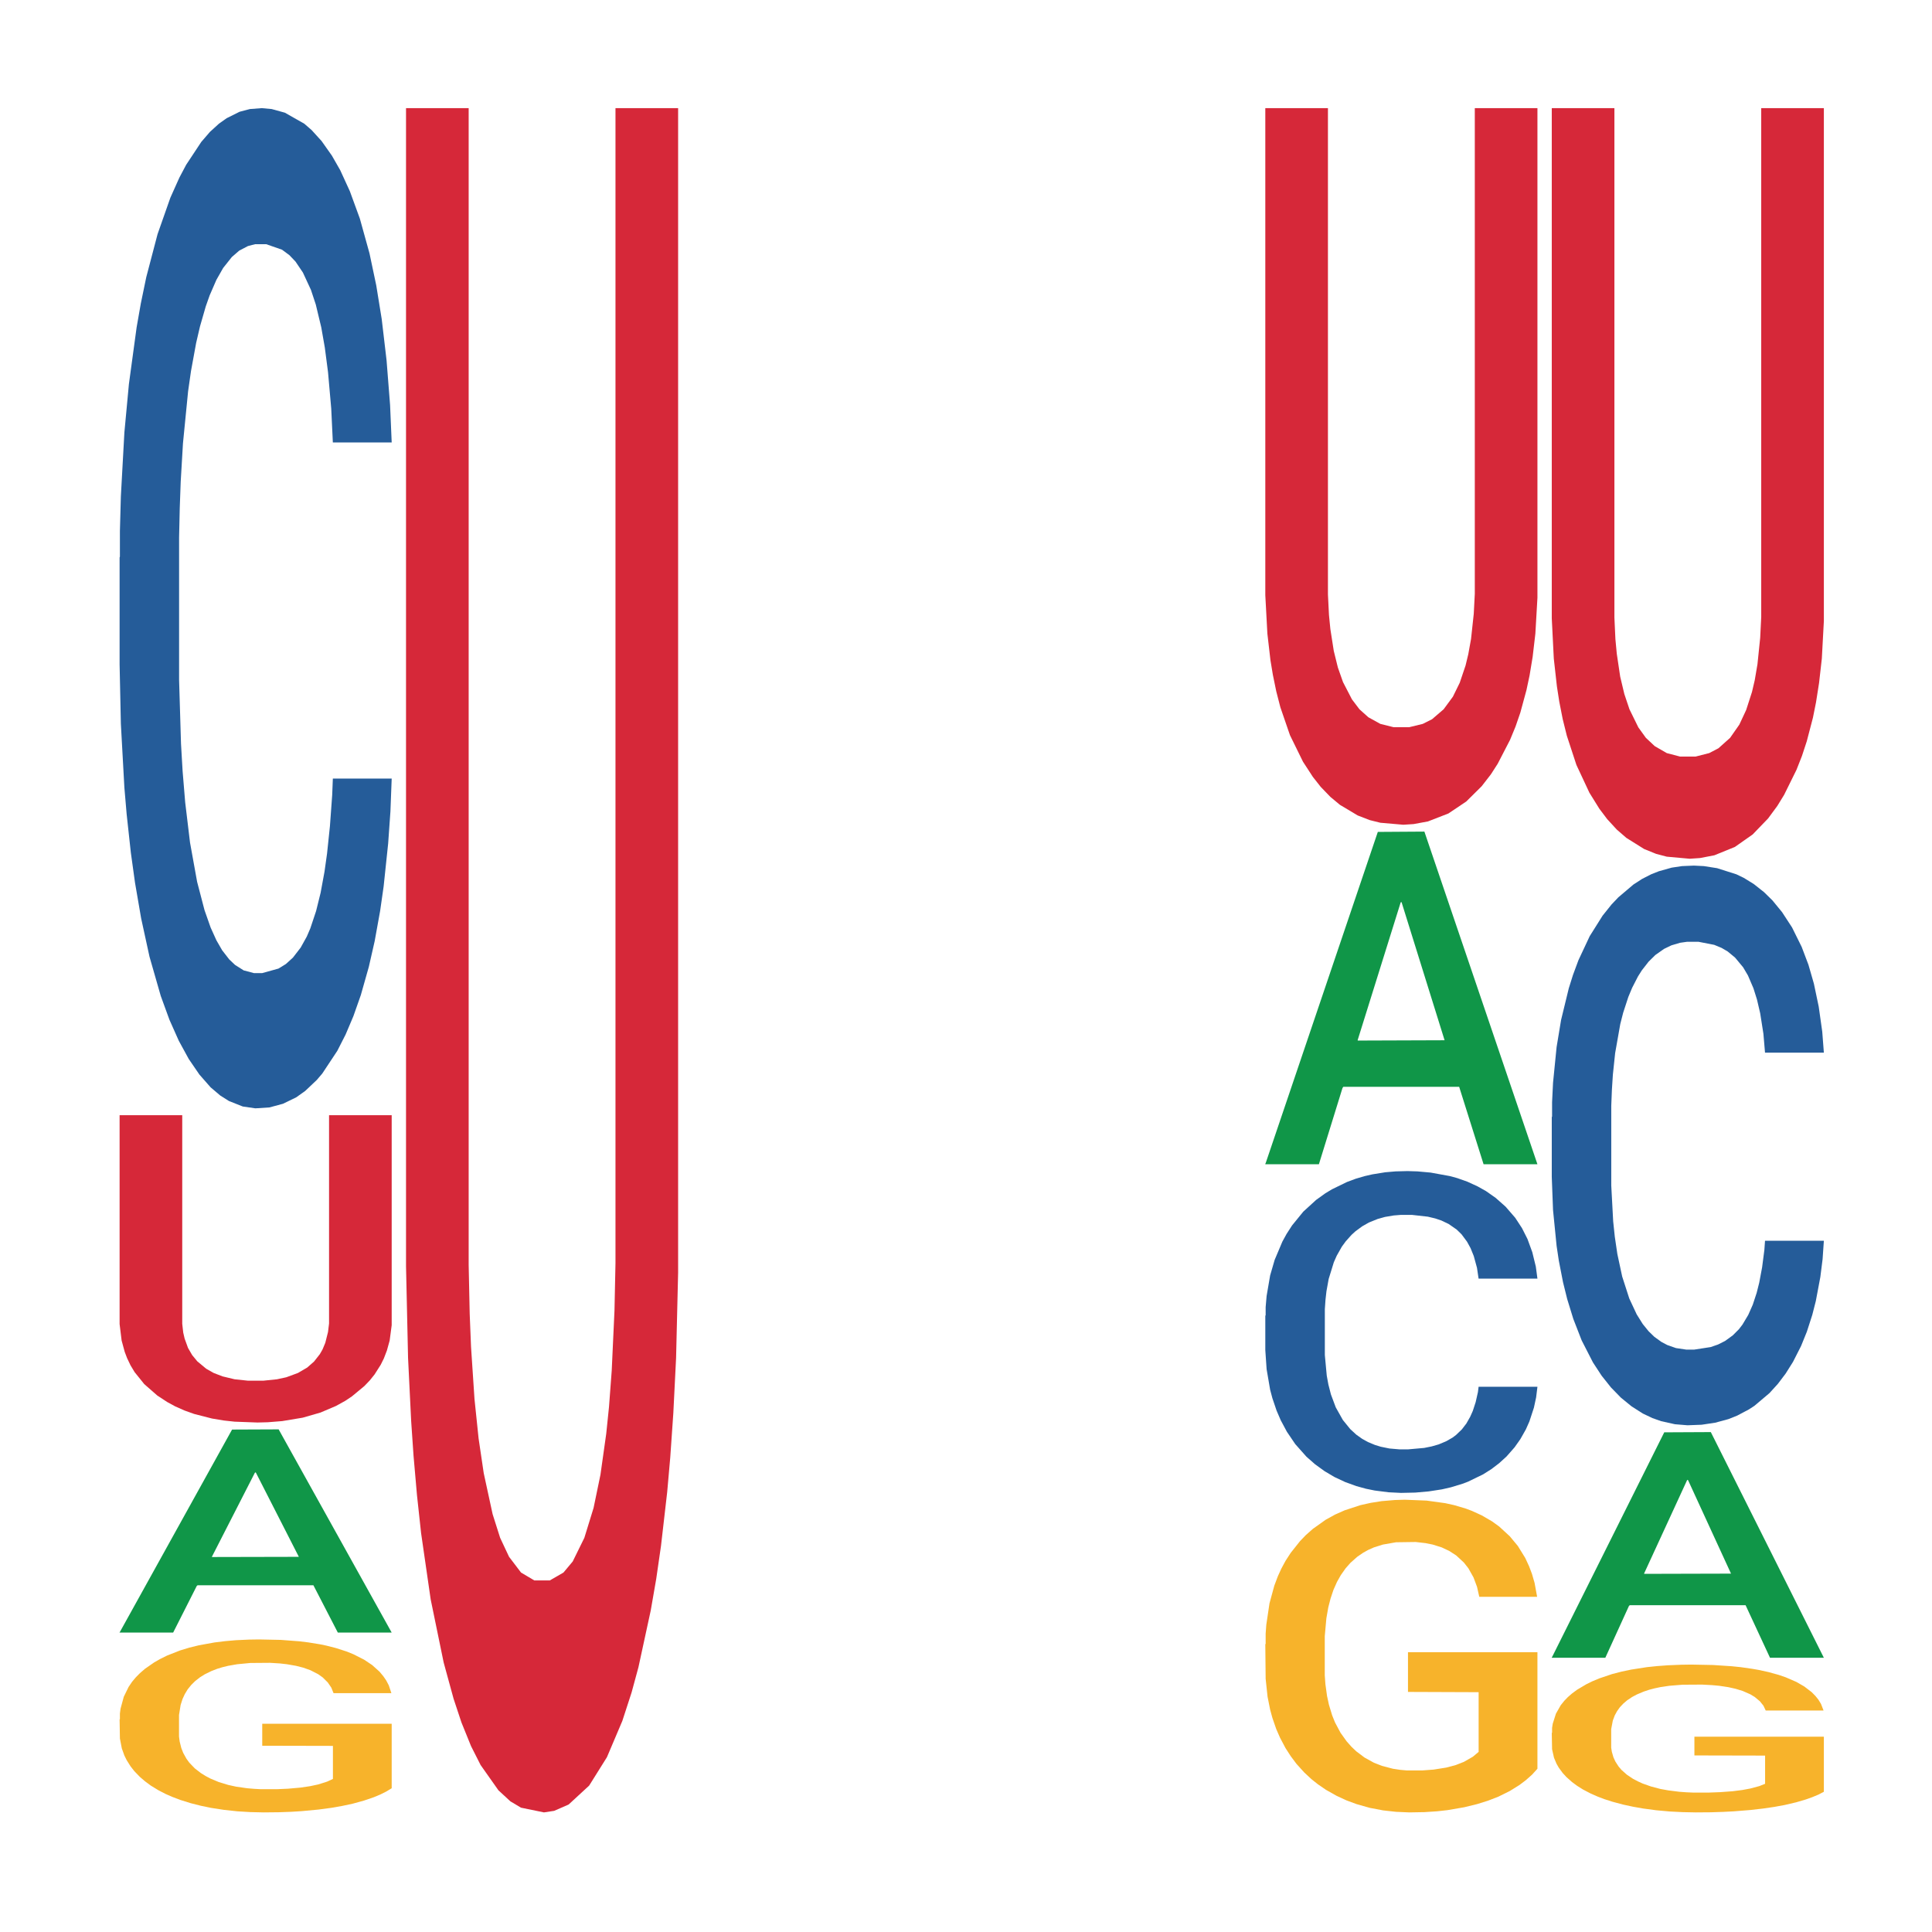
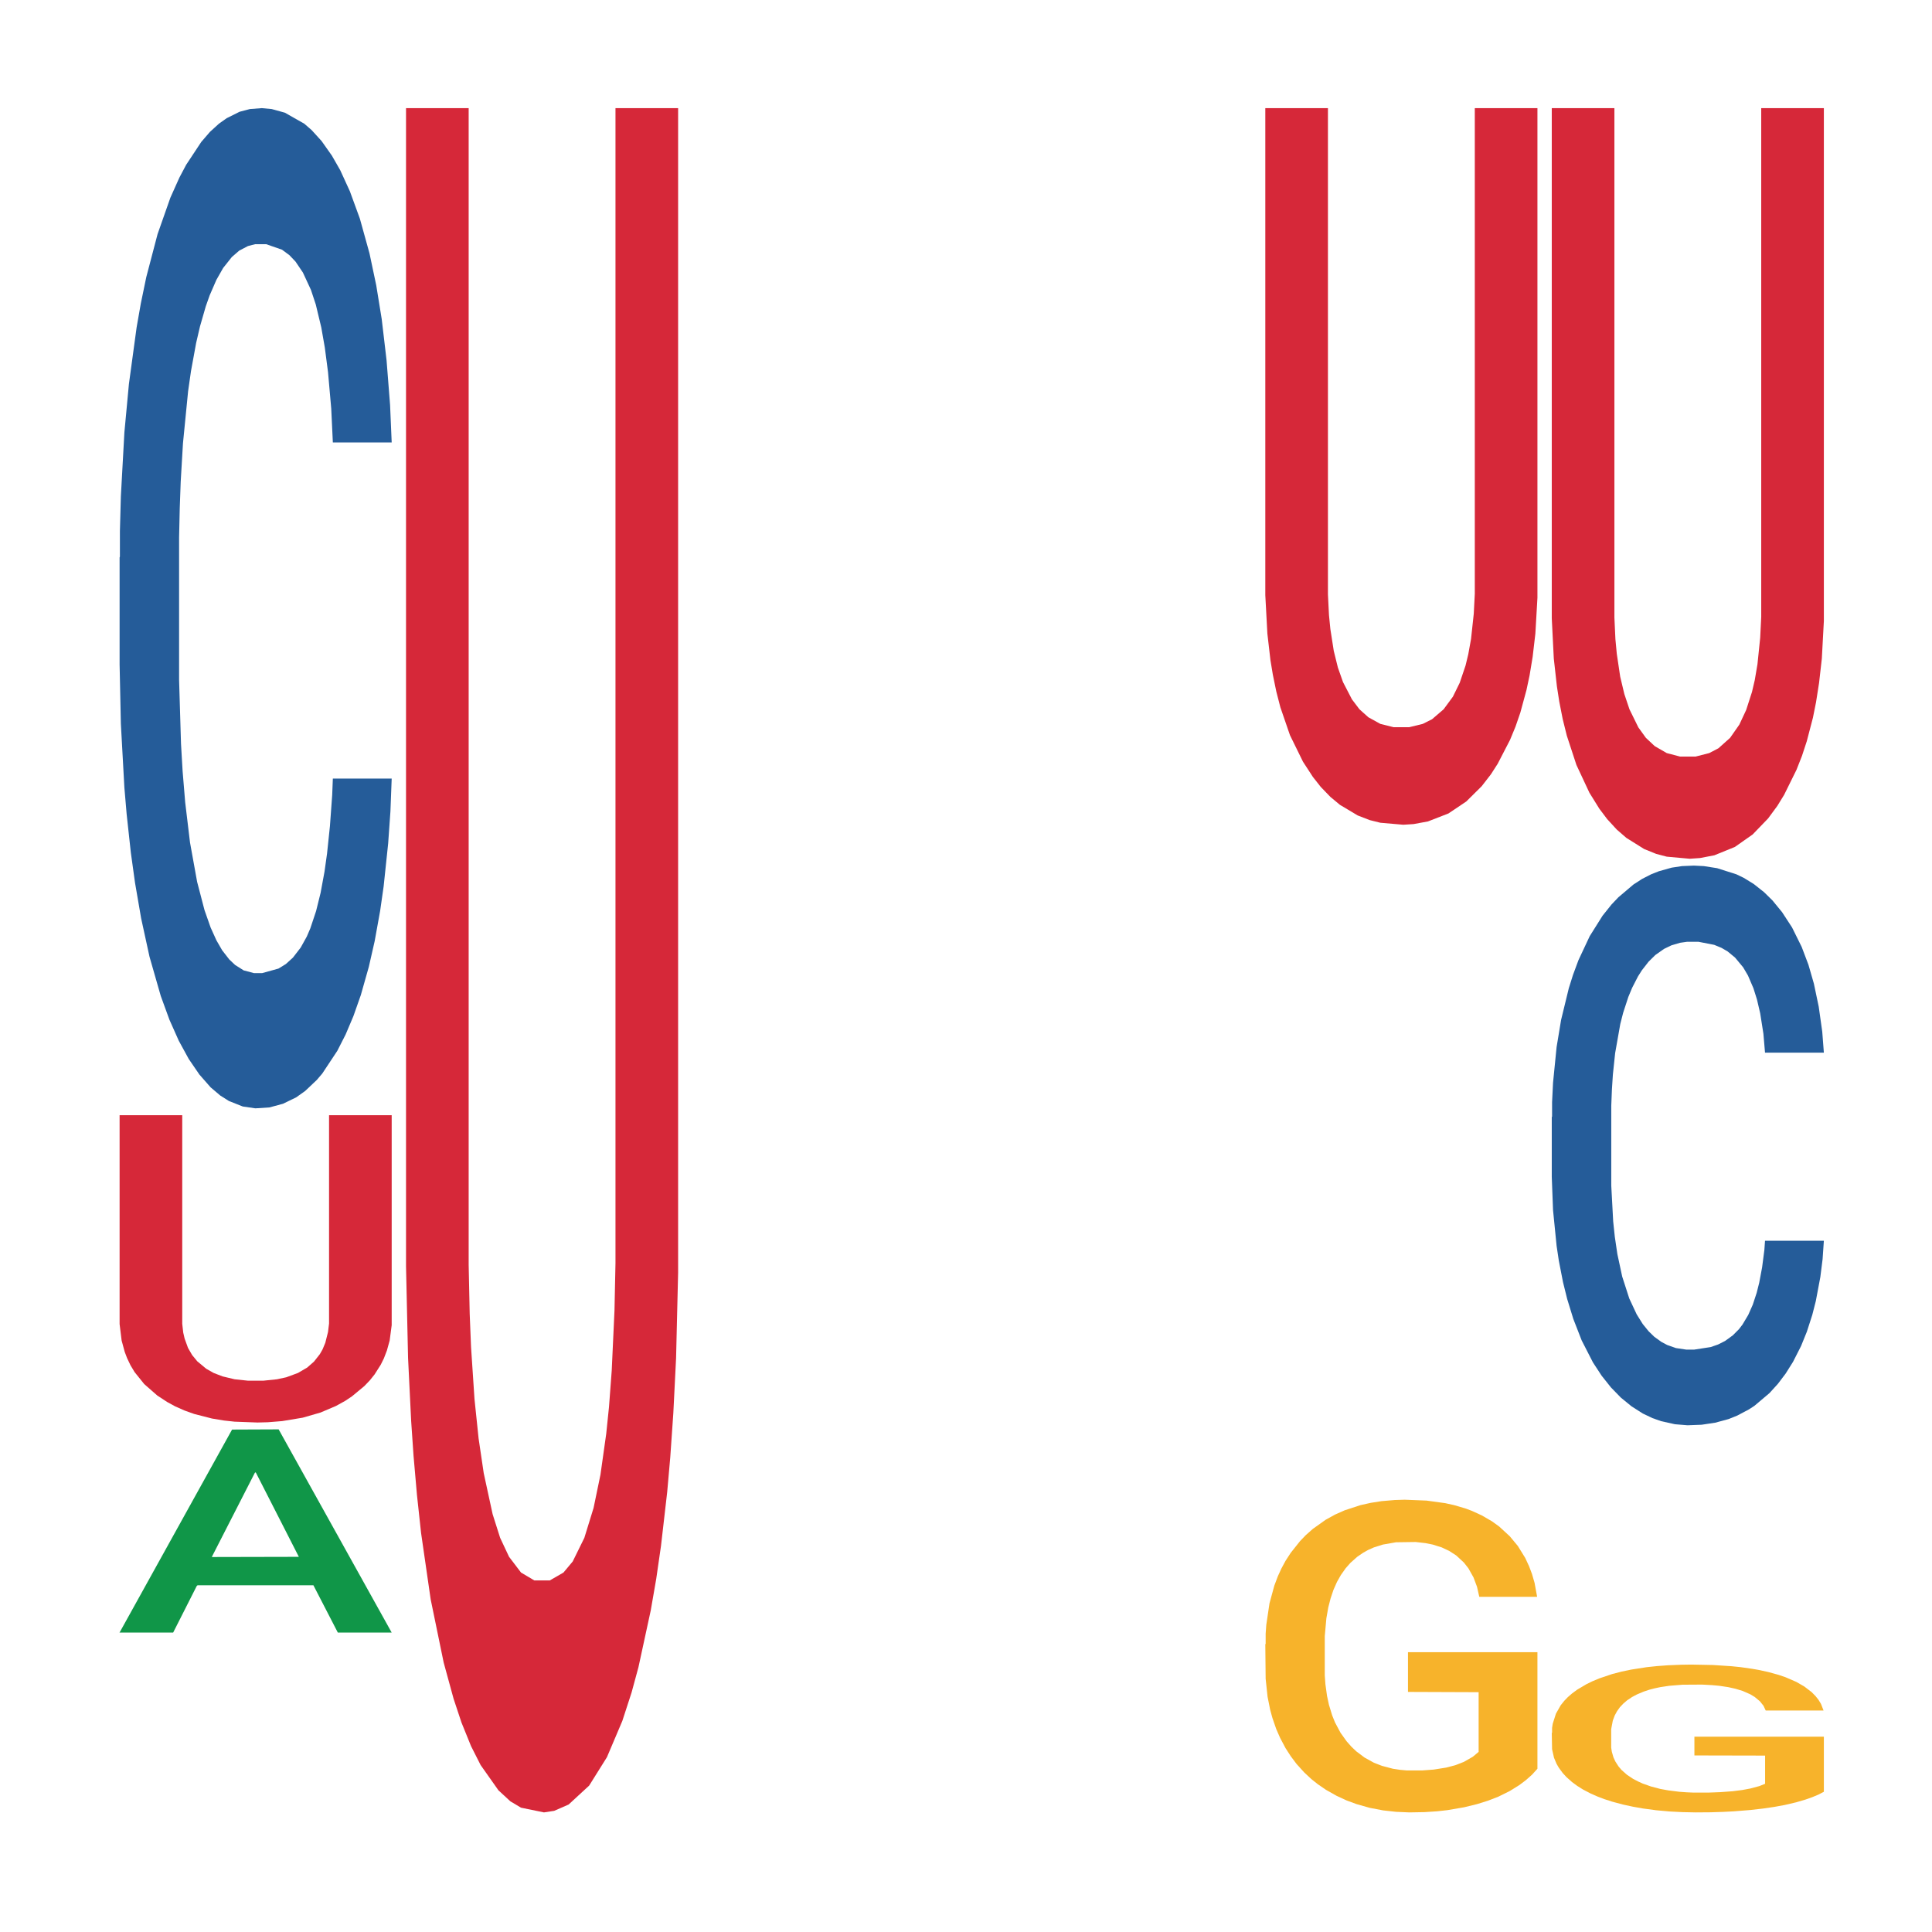
<svg xmlns="http://www.w3.org/2000/svg" class="svglite" width="504.00pt" height="504.00pt" viewBox="0 0 504.00 504.00">
  <defs>
    <style type="text/css">
    .svglite line, .svglite polyline, .svglite polygon, .svglite path, .svglite rect, .svglite circle {
      fill: none;
      stroke: #000000;
      stroke-linecap: round;
      stroke-linejoin: round;
      stroke-miterlimit: 10.00;
    }
    .svglite text {
      white-space: pre;
    }
  </style>
  </defs>
  <rect width="100%" height="100%" style="stroke: none; fill: none;" />
  <defs>
    <clipPath id="cpMC4wMHw1MDQuMDB8MC4wMHw1MDQuMDA=">
      <rect x="0.00" y="0.00" width="504.00" height="504.00" />
    </clipPath>
  </defs>
  <g clip-path="url(#cpMC4wMHw1MDQuMDB8MC4wMHw1MDQuMDA=)">
</g>
  <defs>
    <clipPath id="cpOC45N3w0OTguMDJ8NS45OHw0OTUuMDM=">
      <rect x="8.97" y="5.98" width="489.06" height="489.06" />
    </clipPath>
  </defs>
  <g clip-path="url(#cpOC45N3w0OTguMDJ8NS45OHw0OTUuMDM=)">
    <polygon points="31.20,425.79 31.27,425.74 60.54,372.93 72.69,372.88 102.18,425.89 88.13,425.89 81.76,413.55 51.54,413.55 51.32,413.74 45.17,425.89 31.20,425.89 31.20,425.79 55.35,406.18 77.96,406.13 66.76,384.18 66.62,384.08 66.47,384.23 55.27,406.13 55.35,406.18 31.20,425.79 " style="stroke-width: 1.07; stroke: none; fill: #109648;" />
    <polygon points="31.20,145.44 31.28,145.21 31.28,138.53 31.53,129.48 32.45,112.80 33.63,100.17 35.64,85.40 36.73,79.20 38.16,72.29 41.10,61.09 44.45,51.56 46.80,46.32 48.57,42.98 52.51,37.02 54.77,34.40 57.12,32.26 59.14,30.83 62.49,29.16 65.18,28.45 68.28,28.21 70.88,28.45 74.32,29.40 79.36,32.26 81.29,33.93 83.89,36.79 86.58,40.60 88.76,44.41 91.27,49.89 93.88,57.04 96.39,66.09 98.15,74.43 99.58,83.25 100.84,93.97 101.76,105.65 102.18,115.42 86.83,115.42 86.41,106.60 85.57,97.07 84.73,90.64 83.81,85.40 82.38,79.44 81.12,75.63 79.02,71.10 77.09,68.24 75.50,66.57 73.57,65.14 69.46,63.71 66.52,63.71 64.68,64.19 62.41,65.38 60.48,67.05 58.21,69.91 56.45,73.01 54.69,77.06 53.68,79.92 52.17,85.16 51.17,89.45 49.82,96.83 49.07,102.08 47.73,115.66 47.14,125.67 46.89,132.58 46.72,140.20 46.72,177.37 47.22,194.05 47.64,201.20 48.31,209.30 49.57,219.79 51.42,230.03 53.35,237.42 54.94,241.95 56.45,245.29 57.96,247.91 59.81,250.29 61.32,251.72 63.58,253.15 66.27,253.86 68.37,253.86 72.65,252.67 74.58,251.48 76.42,249.81 78.44,247.19 80.03,244.33 80.95,242.19 82.46,237.66 83.64,232.89 84.65,227.41 85.32,222.65 86.07,215.50 86.66,207.40 86.83,203.11 102.18,203.11 101.85,211.69 101.26,220.03 100.08,231.23 99.16,237.66 97.74,245.52 96.22,252.20 94.13,259.58 92.20,265.06 90.18,269.83 88.00,274.12 84.06,280.07 82.63,281.74 79.61,284.60 77.26,286.27 73.82,287.94 70.30,288.89 66.61,289.13 63.33,288.65 59.72,287.22 57.46,285.79 54.94,283.65 52.01,280.31 49.24,276.26 46.64,271.50 44.20,266.02 41.94,259.82 39.00,249.57 36.82,239.57 35.22,230.27 34.13,222.41 33.04,212.40 32.45,205.49 31.53,188.81 31.20,173.32 31.20,145.44 " style="stroke-width: 1.07; stroke: none; fill: #255C99;" />
-     <polygon points="31.20,448.53 31.28,448.49 31.28,447.00 31.45,445.73 32.29,442.64 33.54,440.08 34.46,438.72 35.39,437.61 36.48,436.50 37.82,435.34 40.25,433.65 41.76,432.79 43.60,431.88 46.95,430.56 49.38,429.82 51.90,429.20 56.00,428.46 58.69,428.13 61.53,427.88 64.97,427.72 67.57,427.68 73.27,427.80 78.13,428.17 80.48,428.46 83.49,428.95 85.09,429.28 87.68,429.94 90.37,430.81 92.21,431.55 94.97,432.95 97.07,434.35 99.00,436.08 100.00,437.28 100.76,438.39 101.43,439.67 102.10,441.69 87.01,441.69 86.43,440.25 85.50,438.89 84.16,437.57 82.99,436.74 80.98,435.71 79.13,435.05 77.21,434.56 74.86,434.15 73.02,433.94 70.42,433.78 65.31,433.82 61.87,434.15 59.52,434.56 58.01,434.93 56.67,435.34 55.17,435.92 53.41,436.78 52.15,437.57 50.89,438.56 49.89,439.55 48.96,440.70 48.21,441.94 47.62,443.21 47.12,444.78 46.70,447.38 46.70,453.02 46.87,454.30 47.29,455.99 47.79,457.27 48.63,458.79 49.38,459.82 50.81,461.31 52.40,462.54 53.66,463.32 54.91,463.98 57.09,464.89 59.52,465.63 61.62,466.09 64.47,466.50 66.40,466.66 68.07,466.75 72.18,466.75 75.11,466.62 78.38,466.33 80.89,465.96 82.99,465.51 85.34,464.77 86.85,464.07 86.85,455.45 68.41,455.41 68.41,449.68 102.18,449.68 102.18,466.50 100.76,467.36 99.17,468.15 97.49,468.85 94.97,469.71 91.96,470.54 89.28,471.11 86.43,471.61 83.07,472.06 78.72,472.47 76.03,472.64 72.68,472.76 68.74,472.80 65.31,472.72 61.95,472.52 58.43,472.14 55.00,471.61 52.40,471.07 49.80,470.41 47.04,469.55 44.86,468.72 43.18,467.98 41.34,467.03 39.33,465.80 37.82,464.68 36.48,463.53 35.05,462.05 34.05,460.77 33.04,459.16 32.45,457.97 31.78,456.11 31.28,453.52 31.20,448.53 " style="stroke-width: 1.07; stroke: none; fill: #F7B32B;" />
    <polygon points="31.20,290.92 47.54,290.92 47.54,345.33 47.80,347.63 48.16,349.19 49.05,351.64 50.13,353.50 51.47,355.13 53.79,357.06 55.75,358.17 58.07,359.06 61.20,359.81 64.68,360.18 68.70,360.18 72.27,359.81 74.68,359.29 77.72,358.17 80.13,356.76 81.91,355.20 83.43,353.27 84.15,352.01 84.86,350.30 85.57,347.48 85.84,345.26 85.84,290.92 102.18,290.92 102.18,345.70 101.65,349.71 100.93,352.31 100.13,354.39 99.32,356.02 97.72,358.54 96.47,360.10 95.04,361.59 91.82,364.26 90.04,365.45 87.63,366.78 83.61,368.49 78.97,369.83 73.61,370.72 69.86,371.02 67.18,371.09 61.20,370.87 58.43,370.57 55.30,370.05 50.66,368.86 48.16,367.97 45.66,366.86 43.61,365.74 41.02,364.04 37.63,361.07 35.12,357.95 34.05,356.17 33.16,354.31 32.54,352.68 31.73,349.71 31.20,345.40 31.20,290.99 31.20,290.92 " style="stroke-width: 1.07; stroke: none; fill: #D62839;" />
    <polygon points="105.92,28.21 122.26,28.21 122.26,329.96 122.53,342.72 122.88,351.36 123.78,364.95 124.85,375.24 126.19,384.30 128.51,395.00 130.47,401.17 132.79,406.11 135.92,410.23 139.40,412.29 143.42,412.29 146.99,410.23 149.40,407.35 152.44,401.17 154.85,393.35 156.64,384.71 158.15,374.00 158.87,367.01 159.58,357.54 160.30,341.89 160.56,329.54 160.56,28.21 176.90,28.21 176.90,332.01 176.37,354.24 175.65,368.65 174.85,380.18 174.05,389.24 172.44,403.23 171.19,411.88 169.76,420.11 166.55,434.93 164.76,441.52 162.35,448.93 158.33,458.40 153.69,465.81 148.33,470.75 144.58,472.39 141.90,472.80 135.92,471.57 133.15,469.92 130.03,467.04 125.38,460.45 122.88,455.51 120.38,449.34 118.33,443.16 115.74,433.70 112.35,417.23 109.85,399.94 108.78,390.06 107.88,379.77 107.26,370.71 106.45,354.24 105.92,330.37 105.92,28.62 105.92,28.21 " style="stroke-width: 1.07; stroke: none; fill: #D62839;" />
-     <polygon points="330.08,303.56 330.16,303.47 359.43,217.02 371.58,216.94 401.07,303.72 387.02,303.72 380.65,283.51 350.43,283.51 350.21,283.84 344.06,303.72 330.08,303.72 330.08,303.56 354.23,271.45 376.85,271.37 365.65,235.43 365.50,235.27 365.36,235.52 354.16,271.37 354.23,271.45 330.08,303.56 " style="stroke-width: 1.07; stroke: none; fill: #109648;" />
-     <polygon points="330.08,343.22 330.17,343.14 330.17,341.00 330.42,338.08 331.34,332.72 332.52,328.66 334.53,323.90 335.62,321.91 337.05,319.69 339.99,316.08 343.34,313.02 345.69,311.33 347.45,310.26 351.40,308.34 353.66,307.50 356.01,306.81 358.03,306.35 361.38,305.81 364.07,305.58 367.17,305.50 369.77,305.58 373.21,305.89 378.25,306.81 380.18,307.34 382.78,308.26 385.46,309.49 387.65,310.72 390.16,312.48 392.76,314.78 395.28,317.69 397.04,320.38 398.47,323.21 399.73,326.66 400.65,330.42 401.07,333.56 385.72,333.56 385.30,330.73 384.46,327.66 383.62,325.59 382.69,323.90 381.27,321.99 380.01,320.76 377.91,319.30 375.98,318.38 374.39,317.85 372.46,317.39 368.35,316.93 365.41,316.93 363.56,317.08 361.30,317.46 359.37,318.00 357.10,318.92 355.34,319.92 353.58,321.22 352.57,322.14 351.06,323.83 350.05,325.21 348.71,327.58 347.96,329.27 346.61,333.64 346.03,336.86 345.78,339.08 345.61,341.53 345.61,353.49 346.11,358.86 346.53,361.16 347.20,363.77 348.46,367.14 350.31,370.43 352.24,372.81 353.83,374.27 355.34,375.34 356.85,376.18 358.70,376.95 360.21,377.41 362.47,377.87 365.16,378.10 367.26,378.10 371.53,377.72 373.46,377.33 375.31,376.80 377.32,375.95 378.92,375.03 379.84,374.34 381.35,372.89 382.53,371.35 383.53,369.59 384.21,368.06 384.96,365.76 385.55,363.15 385.72,361.77 401.07,361.77 400.73,364.53 400.15,367.22 398.97,370.82 398.05,372.89 396.62,375.42 395.11,377.56 393.02,379.94 391.09,381.70 389.07,383.24 386.89,384.62 382.95,386.53 381.52,387.07 378.50,387.99 376.15,388.53 372.71,389.06 369.19,389.37 365.49,389.45 362.22,389.29 358.61,388.83 356.35,388.37 353.83,387.68 350.89,386.61 348.12,385.31 345.52,383.77 343.09,382.01 340.82,380.02 337.89,376.72 335.71,373.50 334.11,370.51 333.02,367.98 331.93,364.76 331.34,362.54 330.42,357.17 330.08,352.19 330.08,343.22 " style="stroke-width: 1.07; stroke: none; fill: #255C99;" />
    <polygon points="330.08,428.93 330.17,428.85 330.17,426.17 330.34,423.86 331.17,418.27 332.43,413.65 333.35,411.20 334.27,409.19 335.36,407.17 336.71,405.09 339.14,402.03 340.64,400.47 342.49,398.83 345.84,396.45 348.27,395.11 350.79,393.99 354.89,392.65 357.57,392.05 360.42,391.60 363.86,391.31 366.46,391.23 372.16,391.46 377.02,392.13 379.36,392.65 382.38,393.54 383.97,394.14 386.57,395.33 389.25,396.89 391.10,398.23 393.86,400.77 395.96,403.30 397.89,406.43 398.89,408.59 399.65,410.60 400.32,412.91 400.99,416.56 385.90,416.56 385.31,413.95 384.39,411.49 383.05,409.11 381.88,407.62 379.87,405.76 378.02,404.57 376.10,403.67 373.75,402.93 371.91,402.56 369.31,402.26 364.19,402.33 360.76,402.93 358.41,403.67 356.90,404.34 355.56,405.09 354.05,406.13 352.29,407.70 351.04,409.11 349.78,410.90 348.77,412.69 347.85,414.77 347.10,417.01 346.51,419.32 346.01,422.15 345.59,426.84 345.59,437.05 345.76,439.36 346.18,442.41 346.68,444.72 347.52,447.48 348.27,449.34 349.70,452.02 351.29,454.25 352.55,455.67 353.80,456.86 355.98,458.50 358.41,459.84 360.51,460.66 363.36,461.41 365.28,461.70 366.96,461.85 371.07,461.85 374.00,461.63 377.27,461.11 379.78,460.44 381.88,459.62 384.22,458.28 385.73,457.01 385.73,441.44 367.30,441.37 367.30,431.01 401.07,431.01 401.07,461.41 399.65,462.97 398.05,464.39 396.38,465.65 393.86,467.22 390.85,468.71 388.16,469.75 385.31,470.64 381.96,471.46 377.60,472.21 374.92,472.51 371.57,472.73 367.63,472.80 364.19,472.65 360.84,472.28 357.32,471.61 353.89,470.64 351.29,469.68 348.69,468.48 345.92,466.92 343.75,465.43 342.07,464.09 340.23,462.37 338.21,460.14 336.71,458.13 335.36,456.04 333.94,453.36 332.93,451.05 331.93,448.15 331.34,445.99 330.67,442.63 330.17,437.94 330.08,428.93 " style="stroke-width: 1.07; stroke: none; fill: #F7B32B;" />
    <polygon points="330.08,28.21 346.42,28.21 346.42,155.09 346.69,160.45 347.05,164.09 347.94,169.80 349.01,174.13 350.35,177.94 352.68,182.44 354.64,185.03 356.96,187.11 360.09,188.84 363.57,189.71 367.59,189.71 371.16,188.84 373.57,187.63 376.60,185.03 379.02,181.74 380.80,178.11 382.32,173.61 383.03,170.67 383.75,166.68 384.46,160.11 384.73,154.91 384.73,28.21 401.07,28.21 401.07,155.95 400.53,165.30 399.82,171.36 399.02,176.20 398.21,180.01 396.61,185.90 395.36,189.53 393.93,193.00 390.71,199.23 388.93,202.00 386.52,205.11 382.50,209.09 377.85,212.21 372.50,214.29 368.75,214.98 366.07,215.15 360.09,214.63 357.32,213.94 354.19,212.73 349.55,209.96 347.05,207.88 344.55,205.29 342.50,202.69 339.91,198.71 336.51,191.78 334.01,184.51 332.94,180.36 332.05,176.03 331.42,172.22 330.62,165.30 330.08,155.26 330.08,28.38 330.08,28.21 " style="stroke-width: 1.07; stroke: none; fill: #D62839;" />
-     <polygon points="404.81,432.35 404.88,432.29 434.15,373.65 446.30,373.59 475.79,432.46 461.74,432.46 455.37,418.75 425.15,418.75 424.93,418.97 418.78,432.46 404.81,432.46 404.81,432.35 428.96,410.57 451.57,410.51 440.37,386.14 440.23,386.03 440.08,386.19 428.88,410.51 428.96,410.57 404.81,432.35 " style="stroke-width: 1.07; stroke: none; fill: #109648;" />
    <polygon points="404.81,291.41 404.89,291.27 404.89,287.54 405.14,282.47 406.07,273.14 407.24,266.07 409.25,257.81 410.34,254.34 411.77,250.48 414.71,244.21 418.06,238.88 420.41,235.94 422.18,234.08 426.12,230.74 428.38,229.28 430.73,228.08 432.75,227.28 436.10,226.34 438.79,225.94 441.89,225.81 444.49,225.94 447.94,226.48 452.97,228.08 454.90,229.01 457.50,230.61 460.19,232.74 462.37,234.88 464.88,237.94 467.49,241.94 470.00,247.01 471.77,251.68 473.19,256.61 474.45,262.61 475.37,269.14 475.79,274.61 460.44,274.61 460.02,269.67 459.18,264.34 458.34,260.74 457.42,257.81 455.99,254.48 454.73,252.34 452.63,249.81 450.70,248.21 449.11,247.28 447.18,246.48 443.07,245.68 440.13,245.68 438.29,245.94 436.02,246.61 434.09,247.54 431.82,249.14 430.06,250.88 428.30,253.14 427.29,254.74 425.78,257.68 424.78,260.08 423.43,264.21 422.68,267.14 421.34,274.74 420.75,280.34 420.50,284.21 420.33,288.47 420.33,309.27 420.83,318.61 421.25,322.61 421.92,327.14 423.18,333.01 425.03,338.74 426.96,342.87 428.55,345.41 430.06,347.27 431.57,348.74 433.42,350.07 434.93,350.87 437.20,351.67 439.88,352.07 441.98,352.07 446.26,351.41 448.19,350.74 450.03,349.81 452.05,348.34 453.64,346.74 454.56,345.54 456.07,343.01 457.25,340.34 458.26,337.27 458.93,334.61 459.68,330.61 460.27,326.07 460.44,323.67 475.79,323.67 475.46,328.47 474.87,333.14 473.69,339.41 472.77,343.01 471.35,347.41 469.84,351.14 467.74,355.27 465.81,358.34 463.79,361.01 461.61,363.41 457.67,366.74 456.24,367.67 453.22,369.27 450.87,370.21 447.43,371.14 443.91,371.67 440.22,371.81 436.94,371.54 433.34,370.74 431.07,369.94 428.55,368.74 425.62,366.87 422.85,364.61 420.25,361.94 417.81,358.87 415.55,355.41 412.61,349.67 410.43,344.07 408.83,338.87 407.74,334.47 406.65,328.87 406.07,325.01 405.14,315.67 404.81,307.01 404.81,291.41 " style="stroke-width: 1.07; stroke: none; fill: #255C99;" />
    <polygon points="404.81,452.06 404.89,452.03 404.89,450.76 405.06,449.67 405.90,447.03 407.15,444.84 408.08,443.68 409.00,442.73 410.09,441.78 411.43,440.79 413.86,439.35 415.37,438.61 417.21,437.84 420.56,436.71 422.99,436.08 425.51,435.55 429.61,434.91 432.30,434.63 435.15,434.42 438.58,434.28 441.18,434.24 446.88,434.35 451.74,434.67 454.09,434.91 457.10,435.34 458.70,435.62 461.29,436.18 463.98,436.92 465.82,437.55 468.59,438.75 470.68,439.95 472.61,441.43 473.61,442.45 474.37,443.40 475.04,444.49 475.71,446.22 460.62,446.22 460.04,444.98 459.11,443.82 457.77,442.70 456.60,441.99 454.59,441.11 452.75,440.55 450.82,440.12 448.47,439.77 446.63,439.60 444.03,439.46 438.92,439.49 435.48,439.77 433.13,440.12 431.63,440.44 430.28,440.79 428.78,441.29 427.02,442.03 425.76,442.70 424.50,443.54 423.50,444.39 422.57,445.37 421.82,446.43 421.23,447.52 420.73,448.86 420.31,451.08 420.31,455.90 420.48,456.99 420.90,458.44 421.40,459.53 422.24,460.83 422.99,461.71 424.42,462.98 426.01,464.04 427.27,464.70 428.52,465.27 430.70,466.04 433.13,466.68 435.23,467.06 438.08,467.42 440.01,467.56 441.68,467.63 445.79,467.63 448.72,467.52 451.99,467.28 454.51,466.96 456.60,466.57 458.95,465.94 460.46,465.34 460.46,457.98 442.02,457.94 442.02,453.05 475.79,453.05 475.79,467.42 474.37,468.16 472.78,468.82 471.10,469.42 468.59,470.16 465.57,470.87 462.89,471.36 460.04,471.78 456.68,472.17 452.33,472.52 449.64,472.66 446.29,472.77 442.35,472.80 438.92,472.73 435.56,472.56 432.04,472.24 428.61,471.78 426.01,471.32 423.41,470.76 420.65,470.02 418.47,469.32 416.79,468.68 414.95,467.87 412.94,466.82 411.43,465.87 410.09,464.88 408.66,463.61 407.66,462.52 406.65,461.15 406.06,460.13 405.39,458.54 404.89,456.32 404.81,452.06 " style="stroke-width: 1.07; stroke: none; fill: #F7B32B;" />
    <polygon points="404.81,28.21 421.15,28.21 421.15,161.11 421.41,166.73 421.77,170.54 422.66,176.52 423.74,181.05 425.08,185.04 427.40,189.76 429.36,192.48 431.68,194.65 434.81,196.46 438.29,197.37 442.31,197.37 445.88,196.46 448.29,195.20 451.33,192.48 453.74,189.03 455.52,185.22 457.04,180.51 457.76,177.43 458.47,173.26 459.18,166.37 459.45,160.93 459.45,28.21 475.79,28.21 475.79,162.02 475.26,171.81 474.54,178.15 473.74,183.23 472.94,187.22 471.33,193.38 470.08,197.19 468.65,200.82 465.43,207.34 463.65,210.24 461.24,213.51 457.22,217.68 452.58,220.94 447.22,223.12 443.47,223.84 440.79,224.02 434.81,223.48 432.04,222.75 428.92,221.49 424.27,218.58 421.77,216.41 419.27,213.69 417.22,210.97 414.63,206.80 411.24,199.55 408.74,191.93 407.66,187.58 406.77,183.05 406.15,179.06 405.34,171.81 404.81,161.29 404.81,28.39 404.81,28.21 " style="stroke-width: 1.07; stroke: none; fill: #D62839;" />
  </g>
  <g clip-path="url(#cpMC4wMHw1MDQuMDB8MC4wMHw1MDQuMDA=)">
</g>
</svg>